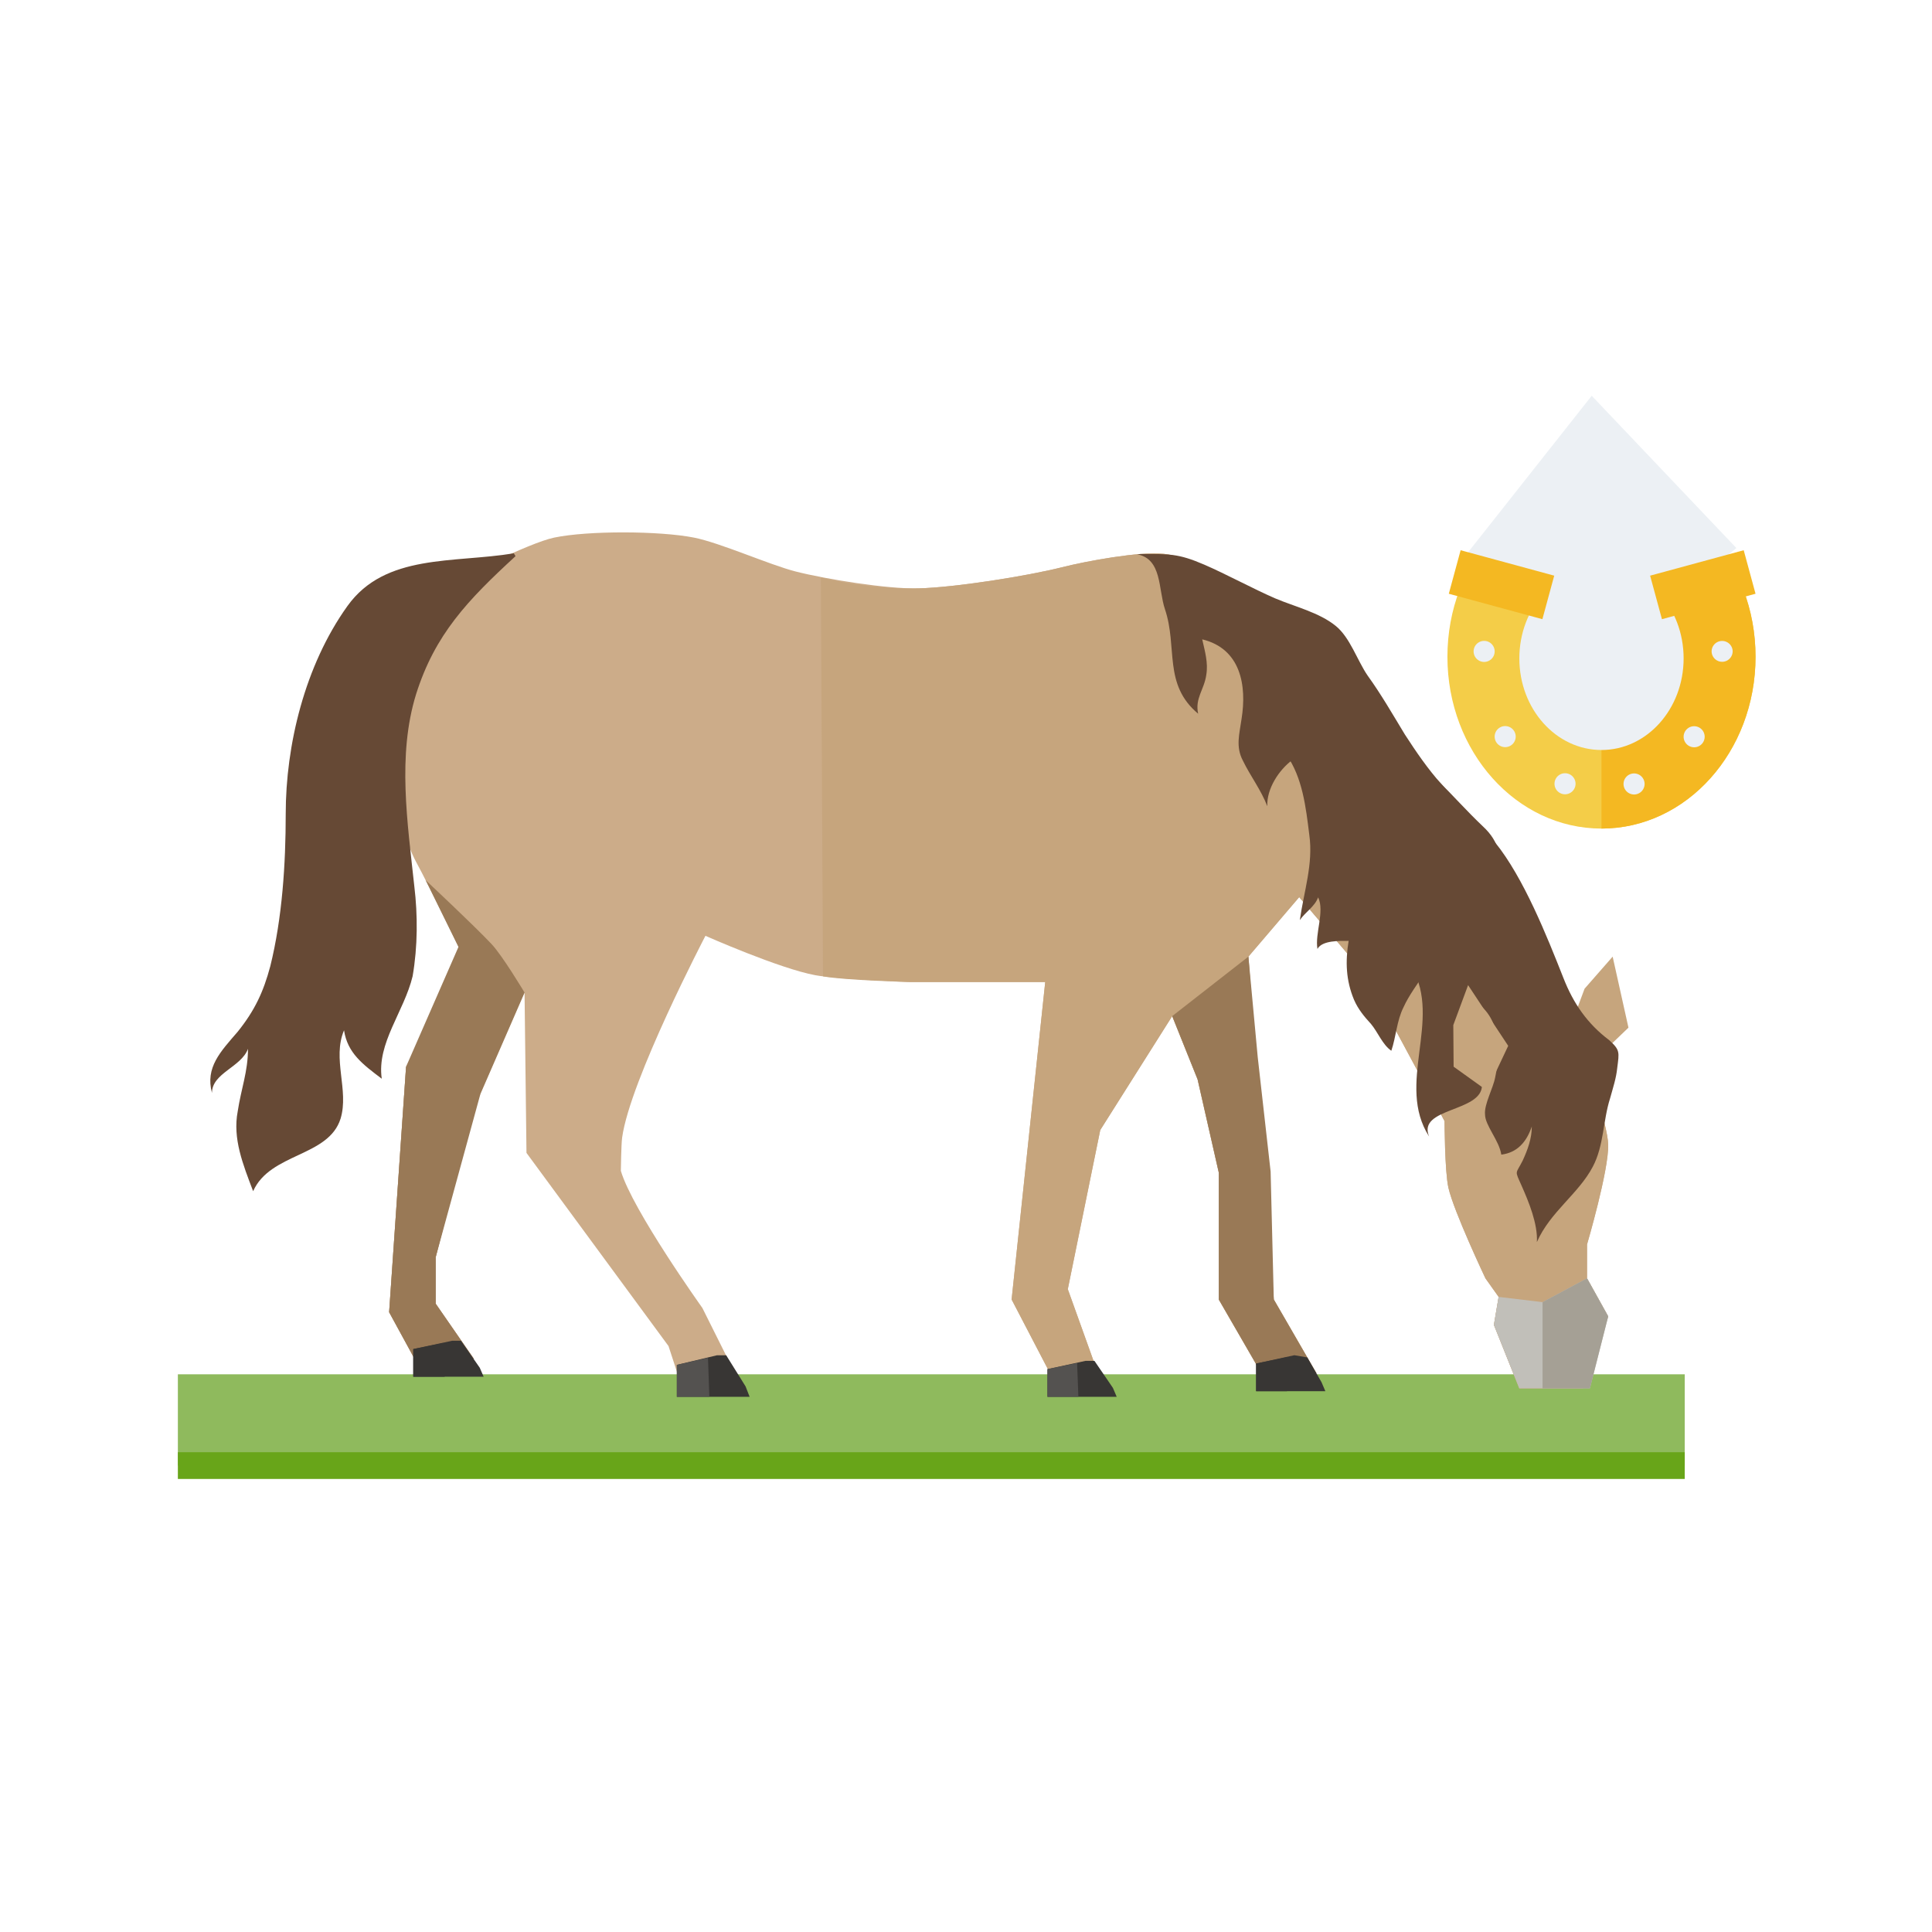
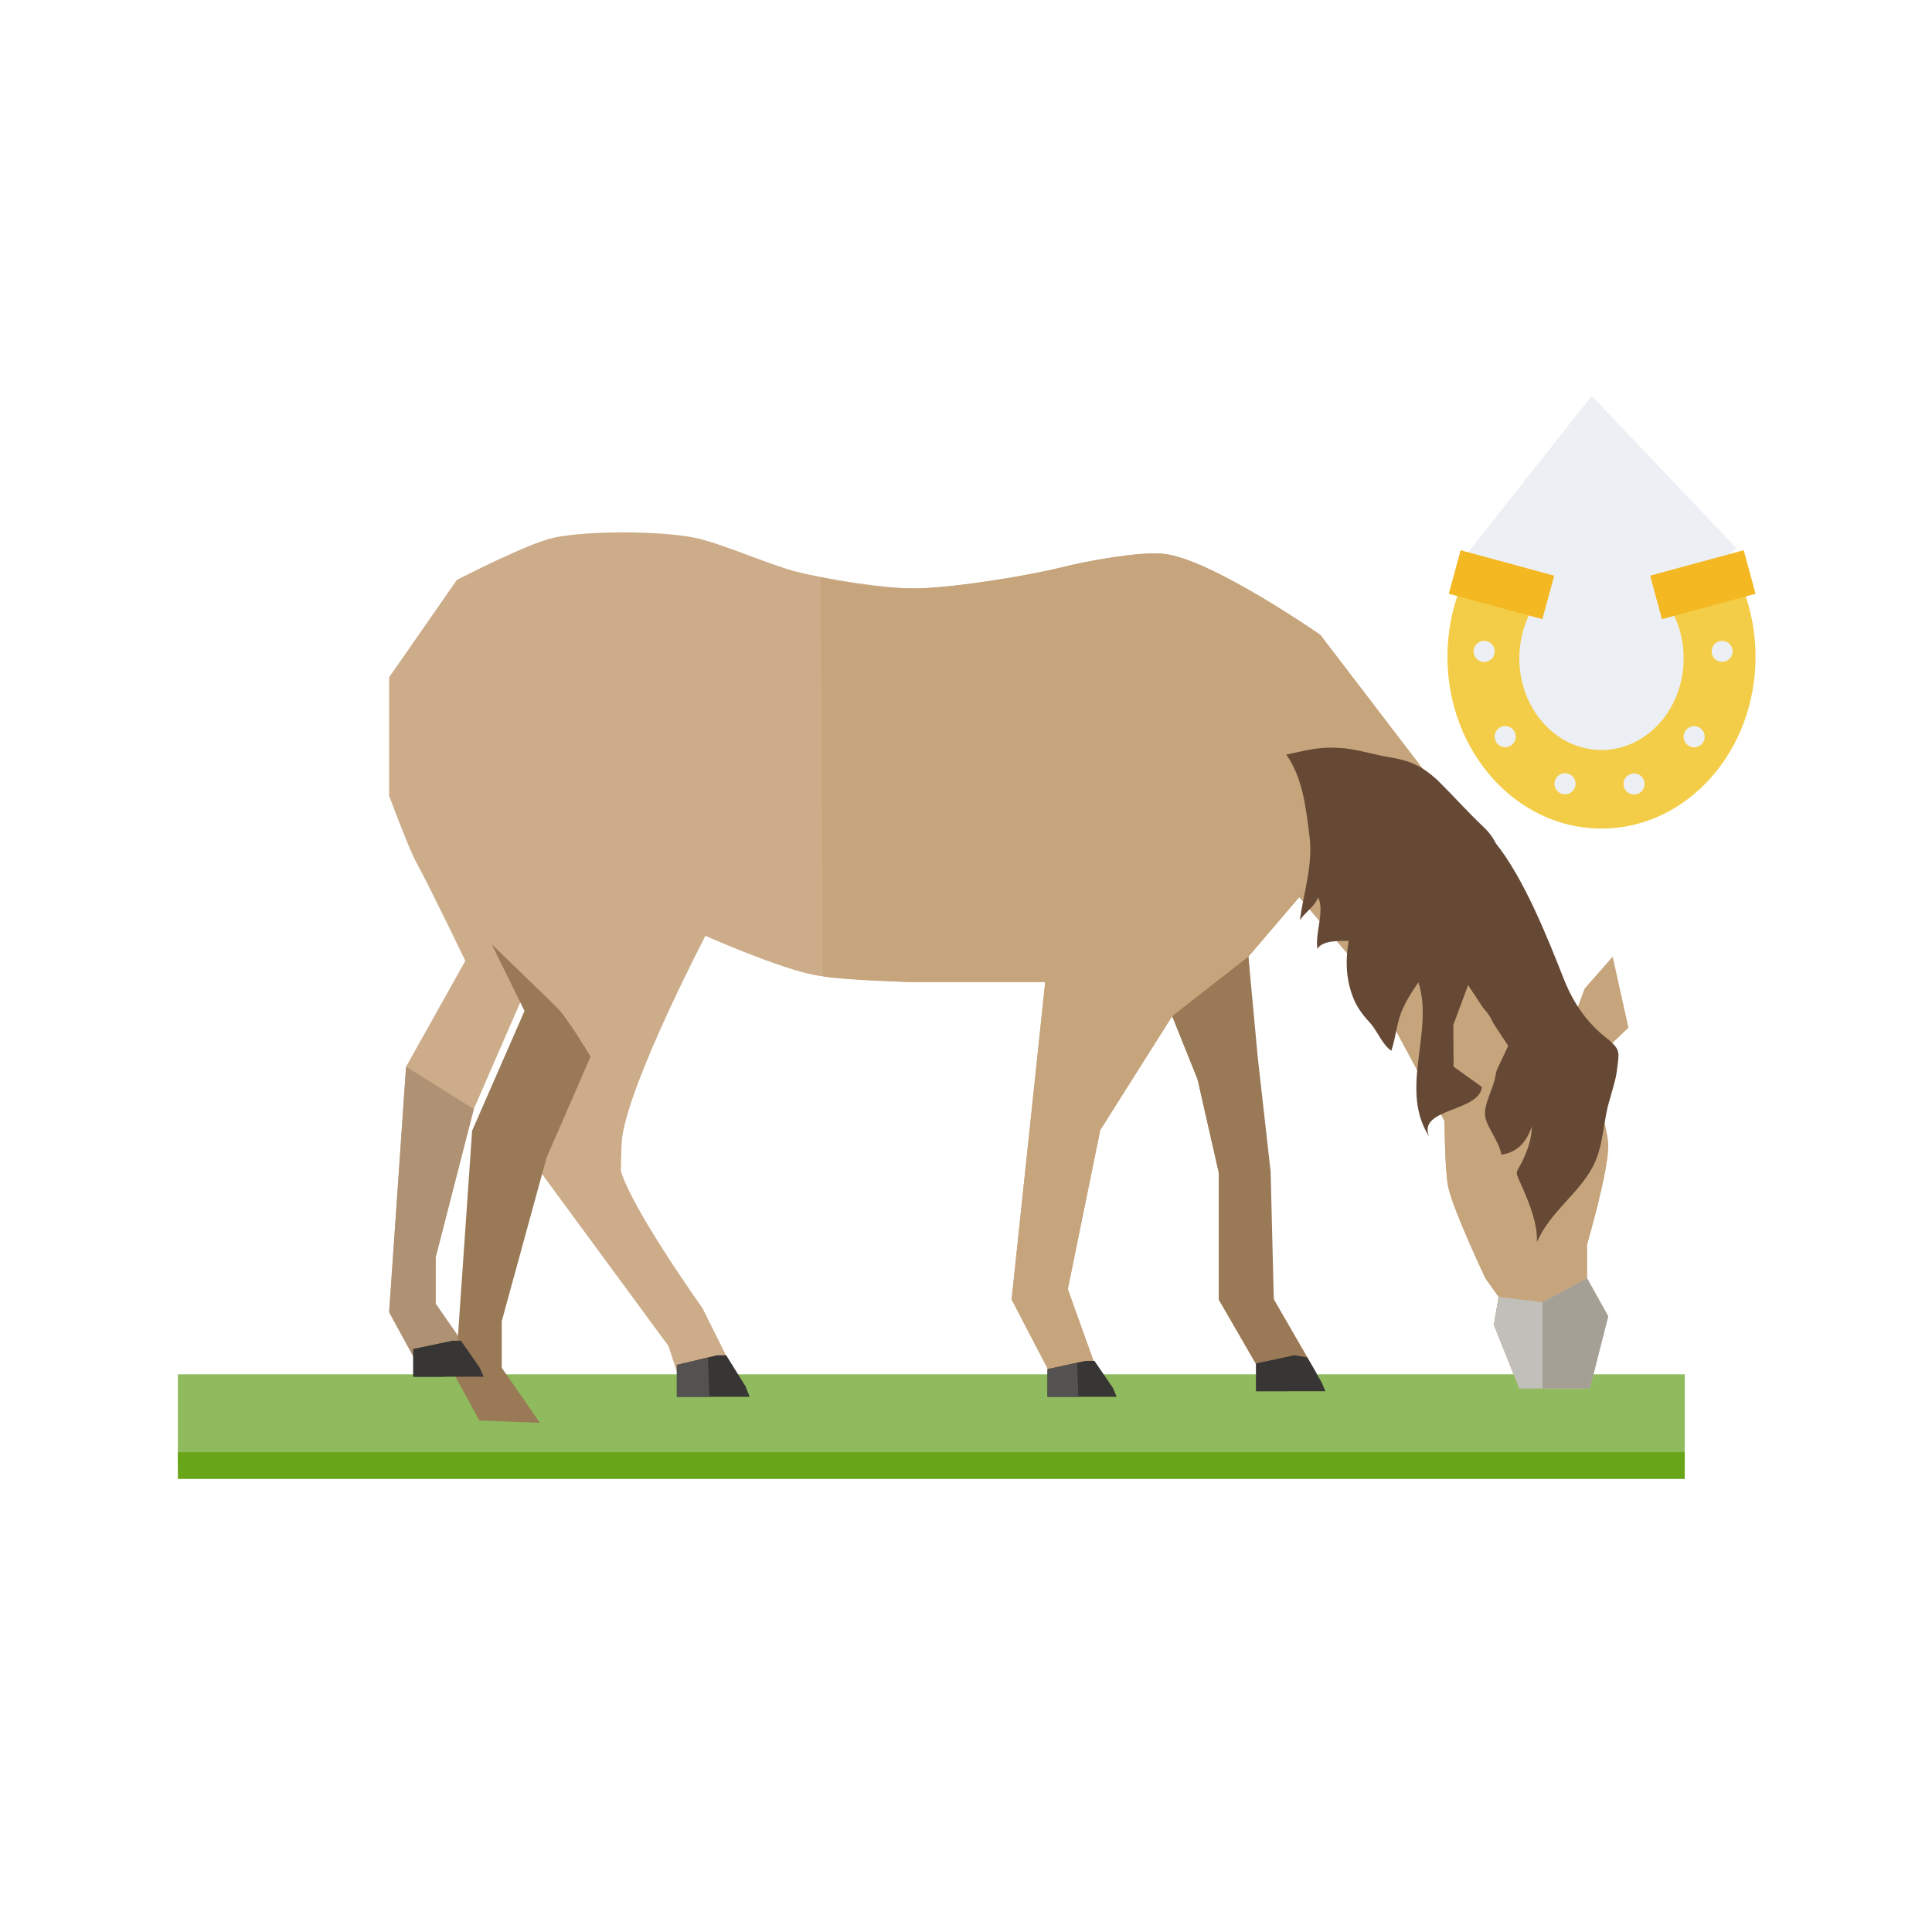
<svg xmlns="http://www.w3.org/2000/svg" fill-rule="evenodd" stroke-linejoin="round" stroke-miterlimit="1.414" clip-rule="evenodd" viewBox="0 0 1000 1000">
  <g fill-rule="nonzero">
    <path fill="#8fba5d" d="M92.066 711.338h779.955v47.248H92.066z" />
    <path fill="#68a519" d="M92.066 751.667h779.955v13.839H92.066z" />
  </g>
  <g fill-rule="nonzero">
    <path fill="#ccac89" d="M698.748 495.149l-26.29-30.796-26.291 30.796 13.145 177.463 22.046 38.159-29.126-1.121-21.401-37.038v-65.728l-10.955-48.199-13.145-32.743-37.246 58.973-16.796 82.356 14 39 9.37 12.351h-28.482l-23.967-46.01 17.394-164.317h-70.109s-37.548-1.444-48.874-3.525c-18.546-3.409-56.887-20.391-56.887-20.391s-38.973 74.612-43.113 104.391c-.501 3.603-.667 17.268-.667 17.268 5.998 20.273 42.187 70.955 42.187 70.955l20.645 41.34-31.516-1.273-6.655-20.348-73.512-99.982-1-83-26.269 60.293-19.719 76.681v24.1l19.719 28.48h-30.673l-13.146-24.099 8.765-127.073 30.672-54.772s-17.962-37.42-25.663-51.569c-3.72-6.838-13.774-33.875-13.774-33.875v-61.345l35.055-50.391s36.941-19.112 50.39-21.909c17.697-3.681 54.566-3.494 72.3 0 13.596 2.679 39.157 14.092 52.581 17.527 15.534 3.975 47.505 9.137 63.535 8.764 18.819-.438 56.242-6.346 74.492-10.955 12.26-3.096 39.842-8.24 52.421-6.949 24.67 2.532 81.223 42.003 81.223 42.003l56.963 74.491 43.818 61.221 37.245 87.759s10.659 29.859 10.956 40.293c.375 13.213-10.956 51.725-10.956 51.725v17.529l10.956 19.717-13.146 37.246h-32.864l-13.145-32.863 2.45-14.488-6.833-9.612s-16.367-34.538-19.167-46.888c-1.911-8.426-2-34.5-2-34.5l-29.222-54.329-19.719-30.793z" />
    <path fill="#c6a57d" d="M824.386 549.681l18.503-17.772-8.183-36.76-14.527 16.581-7.533 20.179 11.74 17.772z" />
    <path fill="#af9174" d="M245.234 574.023l-19.72 76.682v24.099l19.72 28.481h-30.673l-13.146-24.1 8.764-127.072" />
    <path fill="#c6a57d" d="M424.874 298.85c15.533 3.975 34.372 6.065 50.403 5.692 18.818-.438 56.24-6.345 74.49-10.954 12.262-3.096 39.844-8.241 52.423-6.95 24.67 2.532 81.222 42.004 81.222 42.004l56.962 74.49 43.82 61.221 37.245 87.76s10.657 29.858 10.954 40.293c.375 13.213-10.954 51.724-10.954 51.724v17.53l10.954 19.716-13.145 37.246h-32.865l-13.144-32.863 2.451-14.488-6.834-9.611s-16.367-34.539-19.166-46.889c-1.912-8.426-2-34.5-2-34.5l-29.223-54.328-19.719-30.794-26.29-30.796-26.292 30.796 13.147 177.464 22.045 38.158-29.125-1.12-21.401-37.038v-65.729l-10.956-48.199-13.144-32.742-37.246 58.972-16.796 82.356 14 39 9.369 12.351h-28.481l-23.967-46.009 17.393-164.318h-70.109s-33.593-.86-44.918-2.941" />
-     <path fill="#997956" d="M646.167 495.149l-39.436 30.793 13.145 32.743 10.955 48.199v65.728l21.401 37.038 29.126 1.121-22.045-38.159-1.644-66.217-6.666-59.165-4.836-52.081zM254.503 488.73c-8.967-9.566-34.19-33.151-34.19-33.151l16.989 34.544-27.122 61.99-8.765 127.072 12.492 22.899 31.327 1.201-19.719-28.481v-24.099l23.199-84.668 22.789-52.307s-11.357-18.98-17-25" />
+     <path fill="#997956" d="M646.167 495.149l-39.436 30.793 13.145 32.743 10.955 48.199v65.728l21.401 37.038 29.126 1.121-22.045-38.159-1.644-66.217-6.666-59.165-4.836-52.081zM254.503 488.73l16.989 34.544-27.122 61.99-8.765 127.072 12.492 22.899 31.327 1.201-19.719-28.481v-24.099l23.199-84.668 22.789-52.307s-11.357-18.98-17-25" />
  </g>
  <g fill="#664935" fill-rule="nonzero">
    <path d="M730.763 500.871c15.787 27.052-8.42 60.348 8.946 87.401-6.314-15.087 27.365-12.486 27.365-26.532 0-6.764-9.473-15.087-11.051-21.851-1.579-8.324 1.052-15.607 4.736-22.891 15.786 7.284 16.313 26.012 13.155 40.58-1.052 5.722-5.788 14.045-5.261 19.249 0 5.722 7.367 13.526 8.419 20.809 8.42-1.041 13.156-6.764 15.787-14.567 0 6.243-2.105 11.966-4.736 17.688-3.683 7.283-4.21 4.683-.526 13.006 3.684 8.324 8.42 19.77 7.894 29.134 6.84-15.608 21.575-24.972 28.942-39.018 5.789-10.925 5.263-23.931 8.946-35.377 1.579-5.722 3.157-10.404 3.684-15.607 1.053-8.323 1.579-9.364-4.21-14.566-11.051-8.325-18.418-18.729-23.681-32.255-8.42-21.33-20.523-51.765-35.258-69.973-6.314-8.324-1.841-4.422-8.682 4.942-4.737 7.284-5.526 15.087-9.736 22.891-5.262 8.844-10.524 33.295-23.154 34.856" />
    <path d="M737.342 503.645c-3.508 5.55-8.069 11.445-10.875 17.688-3.509 6.937-3.859 15.261-6.315 22.544-4.561-3.121-7.017-9.711-10.525-13.873-3.509-3.815-6.666-7.63-8.771-12.485-4.21-10.059-4.561-19.77-2.806-30.521-4.562 0-13.682-.348-16.139 4.162-1.403-7.977 3.86-19.422.352-26.705-1.755 4.855-6.666 7.629-9.472 11.791 2.105-14.913 7.016-29.133 4.91-44.048-1.753-14.219-3.507-29.827-11.927-41.618 9.823-2.081 16.839-4.162 27.013-3.468 9.121.346 17.541 3.468 26.663 4.855 10.525 1.735 16.489 4.509 24.557 11.792 8.069 7.977 15.437 16.301 23.506 23.931 17.892 16.648 2.807 31.561-9.121 47.516-5.613 7.629-10.876 15.26-17.191 22.197-3.157 4.162-5.35 7.804-5.702 13.353" />
-     <path d="M588.571 286.898c12.981 2.428 10.894 18.014 14.402 28.418 6.665 19.77-1.052 38.845 17.191 54.105-1.755-7.976 3.157-12.485 4.21-20.115 1.051-6.243-.702-12.139-2.106-18.382 19.997 4.856 23.155 23.931 20.348 41.272-1.053 7.63-3.157 14.22.702 21.504 3.859 7.976 9.472 15.26 12.63 23.584-.351-9.018 5.964-18.729 12.979-23.931 6.316-4.856 14.736-2.081 22.103.693 23.154 7.977 39.644 27.053 63.148 34.336.702-7.283-1.766-15.597-8.081-22.533-6.822-7.494-13.319-17.005-18.931-25.676-6.316-10.404-12.28-20.809-19.297-30.521-5.262-7.629-9.12-19.769-16.487-25.665-8.42-6.936-21.402-10.057-31.224-14.219-11.228-4.856-25.611-12.658-36.838-17.513-13.683-5.896-18.149-5.484-33.234-5.484l-1.515.127M265.948 286.394c-31.069 5.159-66.576 0-86.104 27.268-22.192 30.953-31.957 72.224-31.957 107.598 0 25.795-1.775 53.8-7.988 78.857-3.552 13.266-7.99 22.846-16.867 33.901-8.876 10.317-16.866 18.424-13.315 31.69 0-10.318 15.091-13.266 18.641-22.846 0 11.791-3.55 20.635-5.326 32.426-2.663 14.004 2.664 27.27 7.989 41.272 8.878-19.899 39.058-17.688 45.272-37.586 4.438-14.741-4.438-30.954 1.776-45.693 1.775 11.792 9.764 17.687 19.528 25.058-2.663-18.426 11.54-34.64 15.978-53.064 2.664-15.476 2.664-31.689.888-46.429-3.551-33.164-8.877-67.802.888-99.492 9.764-30.953 26.63-48.64 51.485-71.486" />
  </g>
  <g fill-rule="nonzero">
    <path fill="#383634" d="M566.469 704.361h-4.522l-19.778 4.305v14.313h35.834l-1.982-4.646" />
    <path fill="#545250" d="M557.503 705.497l-15.334 3.169v14.313h16" />
    <path fill="#383634" d="M676.636 702.597l-6.689-1.136-19.778 4.305v14.313h35.834l-1.982-4.646" />
    <path fill="#383634" d="M665.503 702.597l-15.334 3.169v14.313h16M375.876 701.486h-4.753l-20.788 4.969v16.524h37.666l-2.083-5.364" />
    <path fill="#545250" d="M366.453 702.798l-16.118 3.657v16.525h16.818" />
    <path fill="#383634" d="M238.609 693.975h-4.597l-20.105 4.305v14.313h36.429l-2.016-4.646" />
    <path fill="#383634" d="M229.496 695.11l-15.589 3.169v14.313h16.266" />
  </g>
  <g fill-rule="nonzero">
    <path fill="#c1bfb9" d="M775.69 671.271l22.739 2.709 23.01-12.32 10.955 19.716-9.465 37.247h-36.545l-13.144-32.864 2.45-14.488z" />
    <path fill="#a5a095" d="M798.429 673.98l23.01-12.32 10.955 19.716-9.465 37.247h-24.5" />
    <path fill="#c6a57d" d="M769.7 564.528l10.943-23.204-20.761-31.42-7.655 20.673.163 21.538 17.31 12.413z" />
  </g>
  <g fill-rule="nonzero">
    <path fill="#f4cd48" d="M908.664 339.937c0 49.117-35.701 88.934-79.74 88.934-44.039 0-79.74-39.817-79.74-88.934s35.701-88.934 79.74-88.934c44.039 0 79.74 39.817 79.74 88.934" />
-     <path fill="#f4b822" d="M828.924 251.002c44.039 0 79.74 39.817 79.74 88.934s-35.701 88.934-79.74 88.934" />
    <path fill="#ecf0f4" d="M871.441 340.779c0 26.189-19.035 47.419-42.518 47.419-23.481 0-42.516-21.23-42.516-47.419 0-26.189 19.035-47.419 42.516-47.419 23.483 0 42.518 21.23 42.518 47.419" />
    <path fill="#ecf0f4" d="M798.887 312.876l-44.938-19.517 69.924-88.515 74.878 78.826-35.449 29.206h-64.415z" />
    <path fill="#f4b822" d="M798.339 320.488l-48.442-13.163 6.121-22.528 48.443 13.162-6.122 22.529zM860.222 320.488l48.442-13.163-6.122-22.528-48.443 13.162 6.123 22.529z" />
    <path fill="#ecf0f4" d="M773.635 337.095a5.447 5.447 0 1 1-10.893-.001 5.447 5.447 0 0 1 10.893.001M784.526 381.268a5.446 5.446 0 1 1-10.893 0 5.446 5.446 0 0 1 10.893 0M815.504 405.674a5.446 5.446 0 1 1-10.893 0 5.446 5.446 0 0 1 10.893 0M851.237 405.674a5.447 5.447 0 1 1-10.892-.002 5.447 5.447 0 0 1 10.892.002M896.822 337.095a5.445 5.445 0 1 1-10.892 0 5.447 5.447 0 0 1 10.892 0M882.334 381.268a5.447 5.447 0 1 1-10.893-.001 5.447 5.447 0 0 1 10.893.001" />
  </g>
</svg>